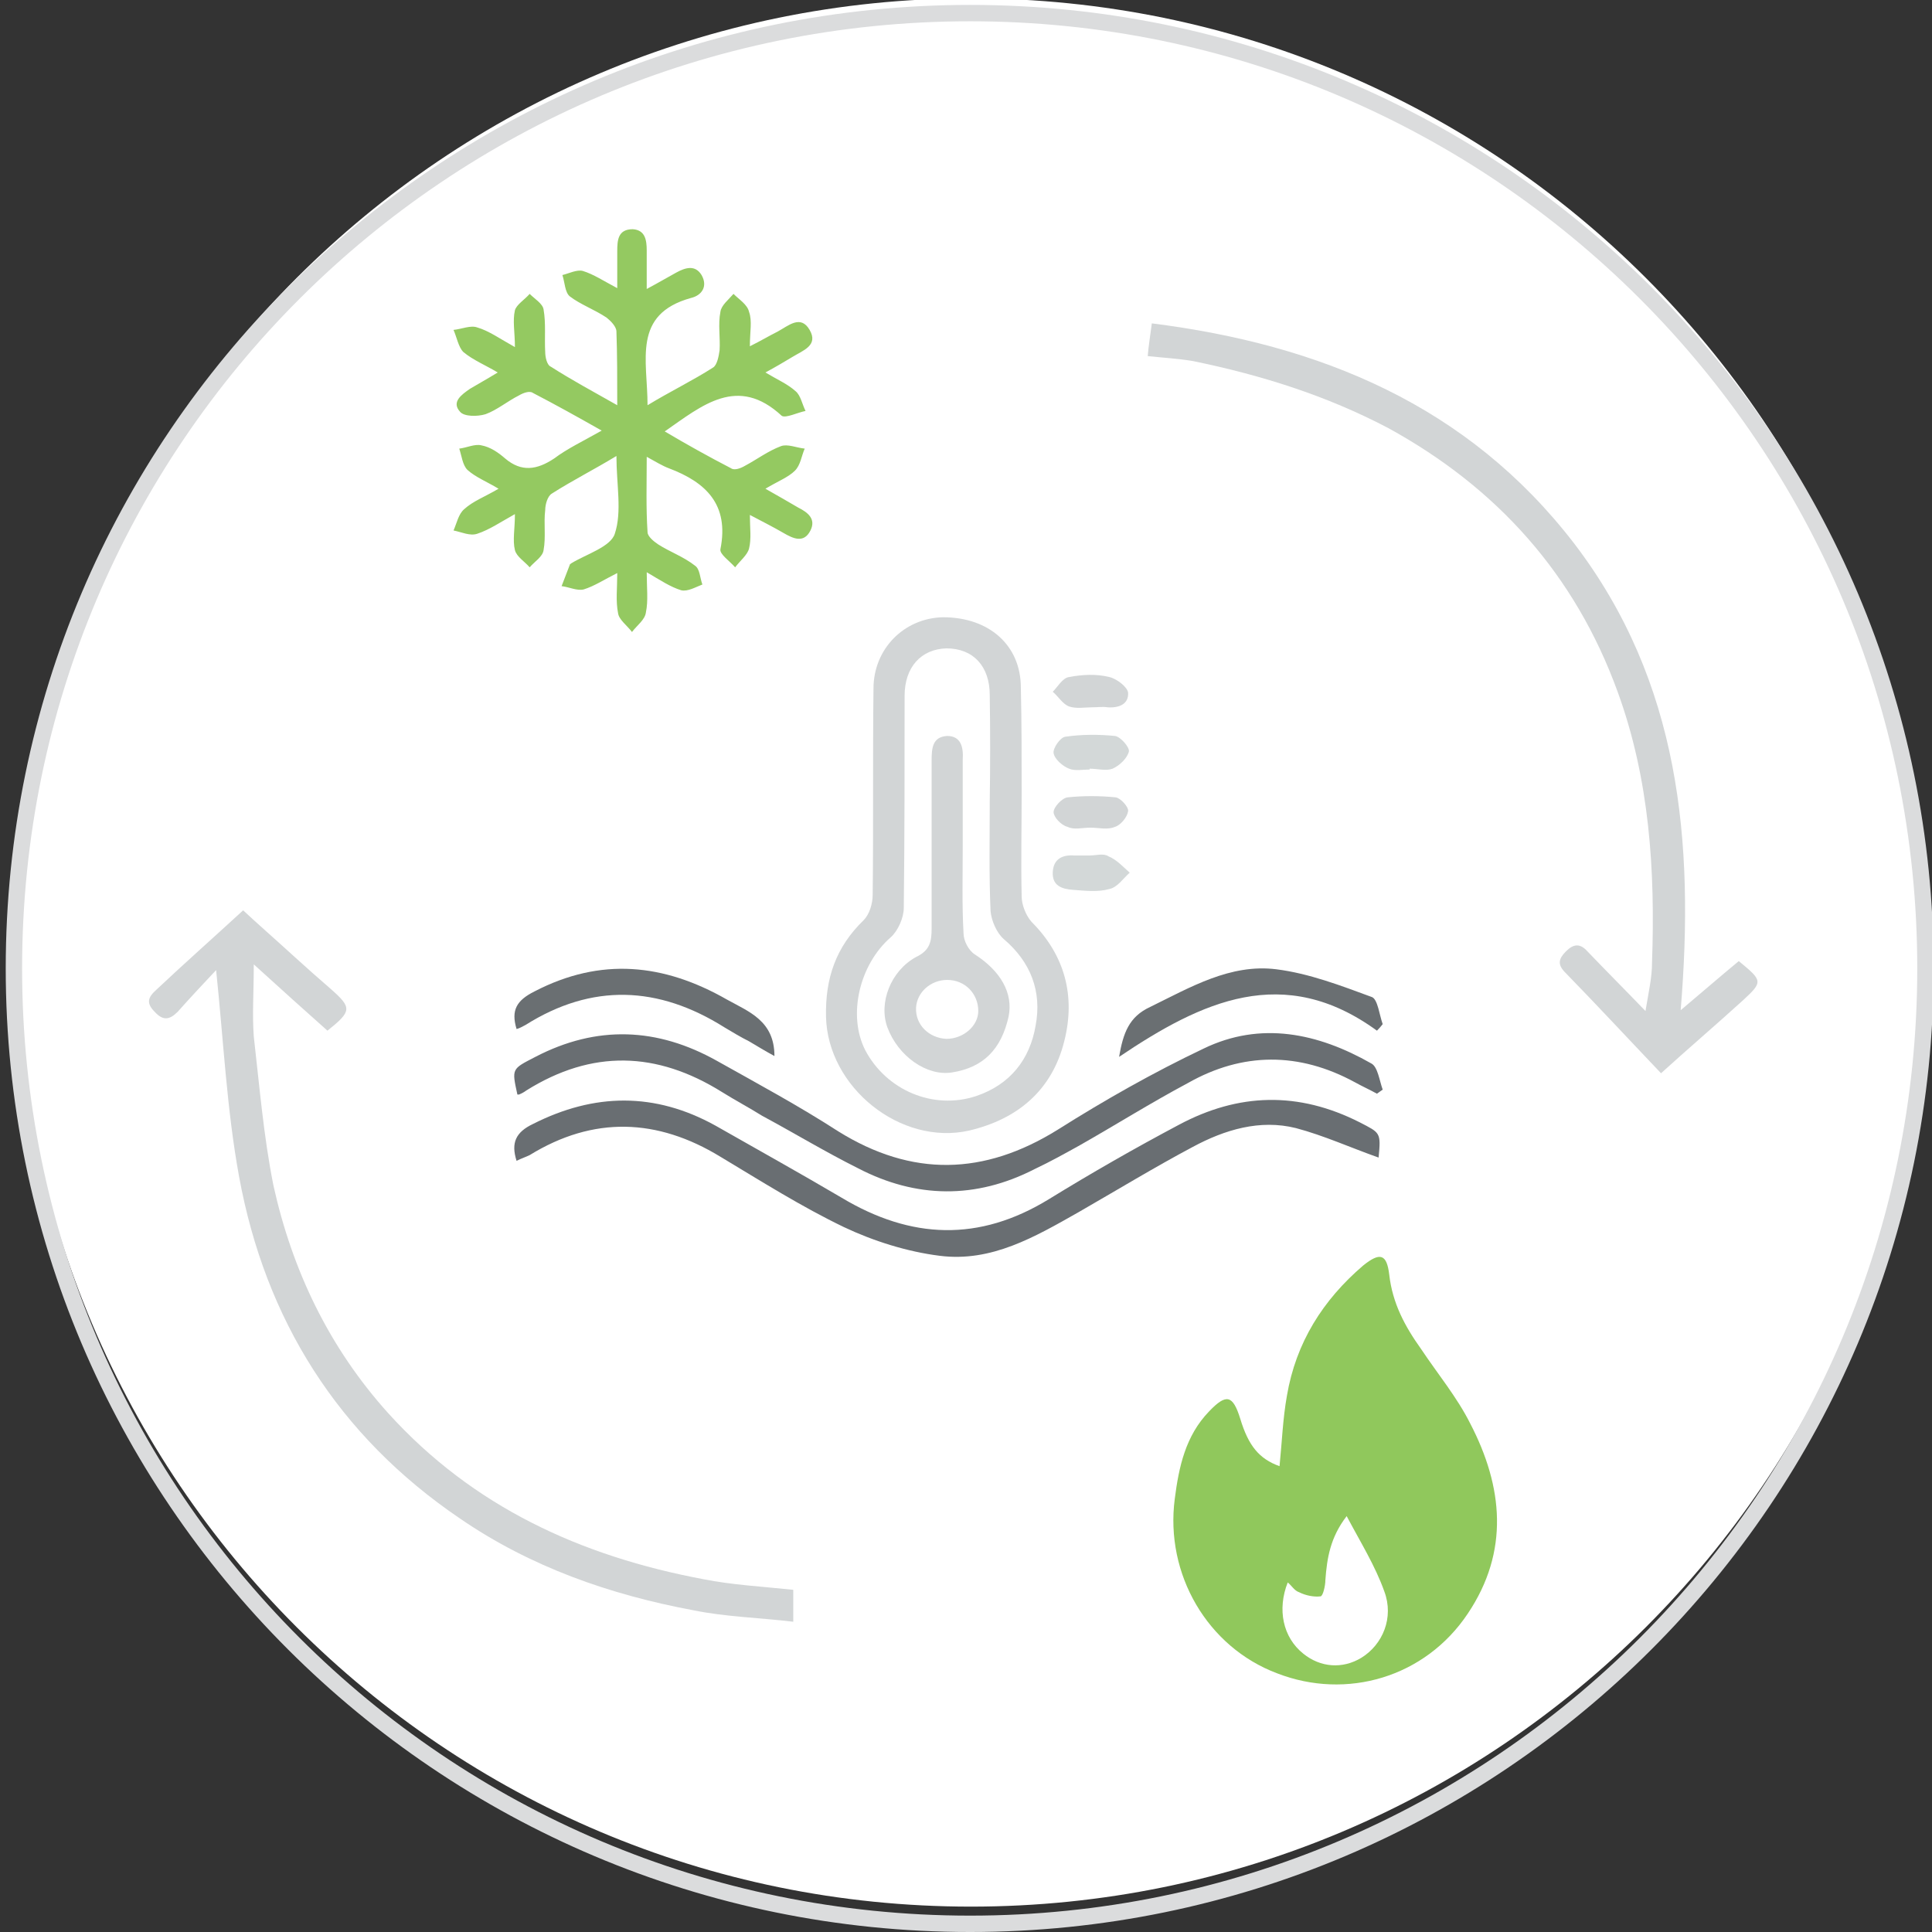
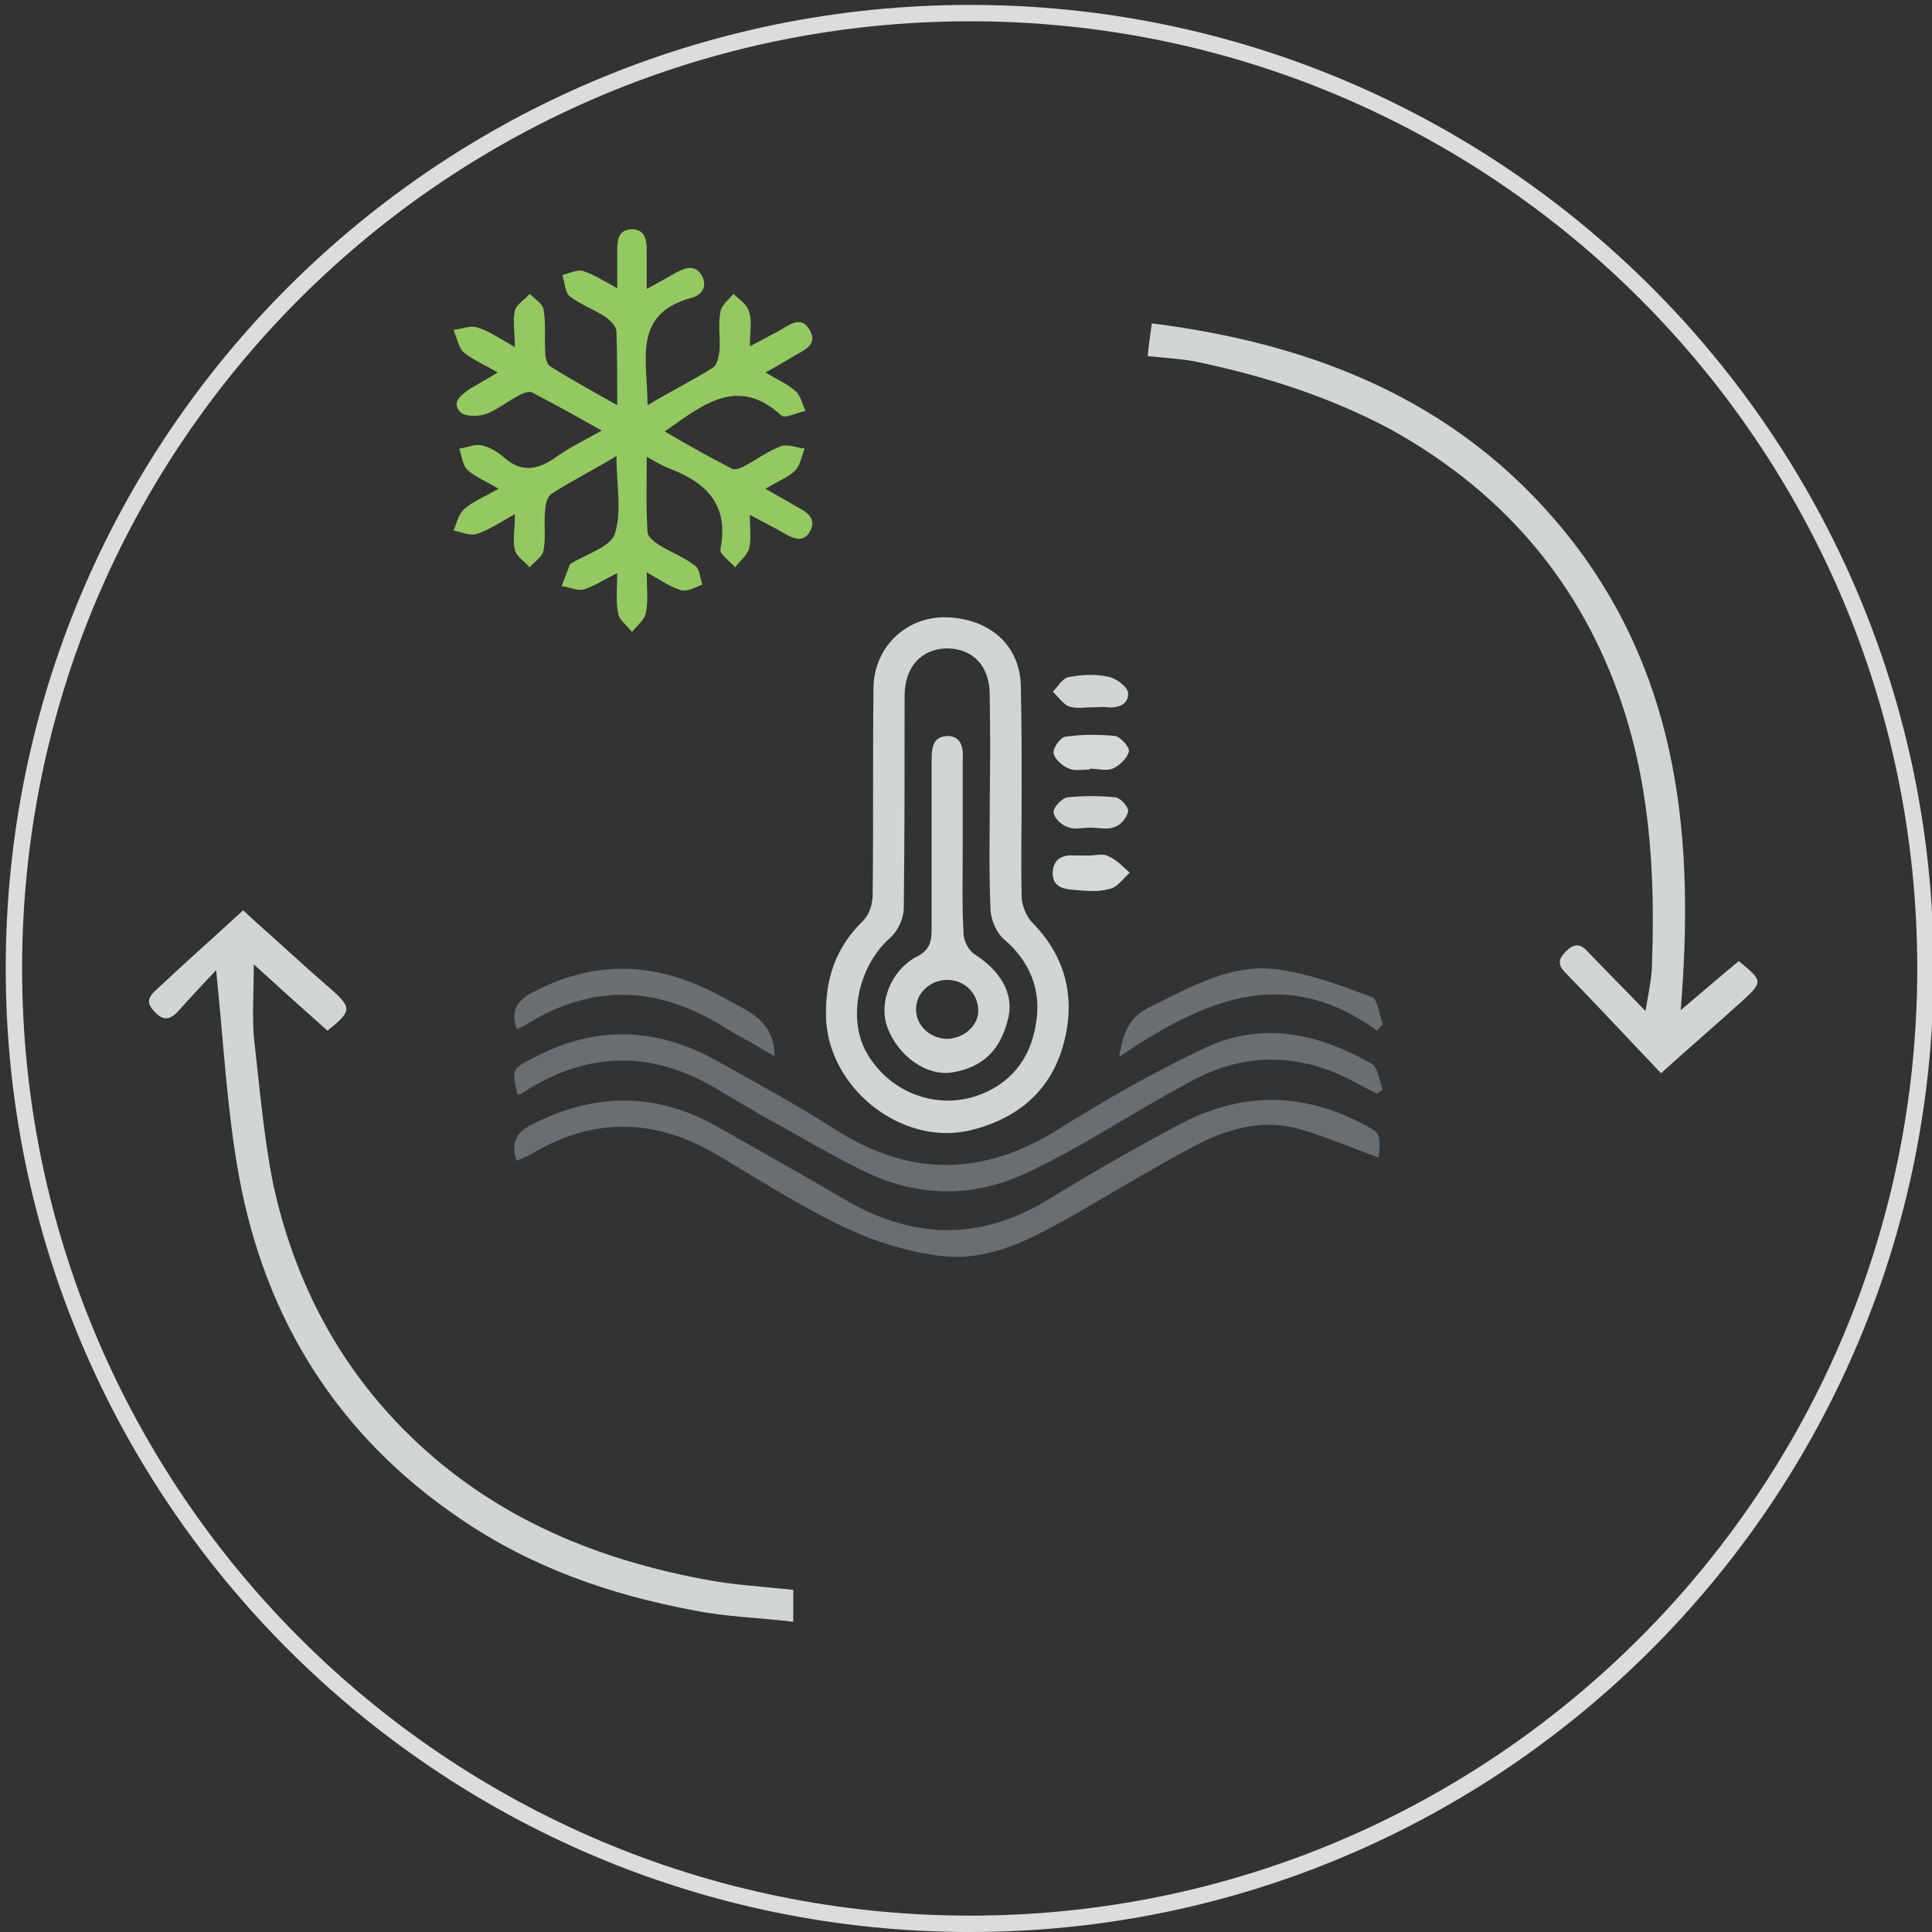
<svg xmlns="http://www.w3.org/2000/svg" version="1.2" viewBox="0 0 236 236" width="118" height="118">
  <rect x="0" y="0" width="236" height="236" fill="#333333" stroke="none" />
  <title>PICTO Cooling Only-ai</title>
  <style>
		.s0 { fill: #ffffff } 
		.s1 { fill: none;stroke: #dbdcdd;stroke-miterlimit:10;stroke-width: 2 } 
		.s2 { fill: #90c85c } 
		.s3 { fill: #94c961 } 
		.s4 { fill: #d2d5d6 } 
		.s5 { fill: #696e72 } 
		.s6 { fill: #6a6f72 } 
		.s7 { fill: #d3d8d8 } 
	</style>
  <g id="Layer 1">
-     <path id="&lt;Path&gt;" class="s0" d="m235.2 116.4c0 64.3-52.2 116.5-116.6 116.5-64.3 0-116.5-52.2-116.5-116.5 0-64.4 52.2-116.6 116.5-116.6 64.4 0 116.6 52.2 116.6 116.6z" />
+     <path id="&lt;Path&gt;" class="s0" d="m235.2 116.4z" />
    <g id="&lt;Group&gt;">
      <path id="&lt;Path&gt;" class="s1" d="m235.2 118.3c0 64.4-52.3 116.7-116.7 116.7-64.5 0-116.8-52.3-116.8-116.7 0-64.5 52.3-116.7 116.8-116.7 64.4 0 116.7 52.2 116.7 116.7z" />
      <g id="&lt;Group&gt;">
-         <path id="&lt;Compound Path&gt;" fill-rule="evenodd" class="s2" d="m156.3 179.1c0.3-3 0.4-5.8 0.9-8.6 1.1-6.5 4.4-11.7 9.3-15.9 2.1-1.7 2.9-1.4 3.2 1.1 0.4 3.5 1.9 6.3 3.9 9.1 2 3 4.4 5.9 6 9.1 4 7.7 4.8 15.6-0.3 23.2-5.2 7.8-14.8 10.6-23.3 7.3-8.5-3.2-13.7-12.1-12.5-21.3 0.5-3.9 1.3-7.7 4.2-10.7 2.1-2.2 2.9-2 3.8 0.9 1 3.3 2.3 4.9 4.8 5.8zm1 14.2c-1.3 3.3-0.6 6.7 1.9 8.7 2.1 1.7 4.8 1.9 7.1 0.5 2.6-1.6 4-4.9 2.8-8.1-1.1-3.1-2.9-6-4.6-9.2-2 2.6-2.4 5.1-2.6 7.8 0 0.7-0.3 2-0.6 2-0.8 0.1-1.8-0.1-2.6-0.5-0.6-0.2-0.9-0.8-1.4-1.2z" />
        <path id="&lt;Path&gt;" class="s3" d="m93.5 59.7c1.6 0.9 2.8 1.6 4 2.3 1.2 0.6 2.2 1.4 1.5 2.8-0.8 1.6-2.1 1-3.3 0.3-1.2-0.7-2.4-1.3-4.1-2.2 0 1.6 0.2 2.9-0.1 4.1-0.2 0.8-1.1 1.5-1.7 2.3-0.7-0.8-1.9-1.6-1.8-2.2 1.1-5.5-1.8-8.2-6.3-9.9-0.8-0.3-1.6-0.8-2.7-1.4 0 3.3-0.1 6.2 0.1 9.2 0 0.5 0.7 1.1 1.3 1.5 1.4 0.9 3.1 1.5 4.5 2.6 0.6 0.4 0.6 1.5 0.9 2.3-0.8 0.3-1.8 0.9-2.6 0.7-1.3-0.4-2.5-1.2-4.2-2.2 0 1.9 0.2 3.5-0.1 4.9-0.1 0.9-1.1 1.6-1.7 2.4-0.6-0.8-1.6-1.5-1.7-2.3-0.3-1.5-0.1-3-0.1-4.9-1.6 0.8-2.8 1.6-4.1 2-0.8 0.2-1.8-0.3-2.7-0.4q0.5-1.3 1-2.6c0-0.1 0.1-0.1 0.2-0.2 1.8-1.1 4.8-2 5.3-3.6 0.9-2.7 0.2-6 0.2-9.5-2.8 1.7-5.4 3-7.9 4.6-0.5 0.3-0.8 1.3-0.8 2-0.2 1.6 0.1 3.3-0.2 4.9-0.1 0.8-1.1 1.4-1.7 2.1-0.6-0.7-1.6-1.3-1.8-2.1-0.3-1.2 0-2.6 0-4.4-1.8 1-3.1 1.9-4.6 2.4-0.9 0.3-1.9-0.2-2.9-0.4 0.4-0.9 0.6-2 1.3-2.6 1.1-1 2.5-1.5 4.2-2.5-1.5-0.9-2.8-1.4-3.8-2.3-0.6-0.6-0.7-1.7-1-2.6 0.9-0.1 1.9-0.6 2.7-0.4 1.1 0.2 2.1 0.9 2.9 1.6 2 1.7 3.9 1.4 6 0 1.6-1.2 3.5-2.1 5.8-3.4-3-1.7-5.7-3.2-8.4-4.6-0.4-0.3-1.2 0-1.7 0.3-1.4 0.7-2.7 1.8-4.1 2.3-1 0.3-2.6 0.3-3.1-0.3-1.1-1.2 0.2-2.1 1.2-2.8 1-0.6 2.1-1.2 3.4-2-1.5-0.9-3-1.5-4.2-2.5-0.6-0.6-0.8-1.8-1.2-2.7 1-0.1 2.1-0.6 2.9-0.3 1.4 0.4 2.8 1.4 4.6 2.4 0-1.8-0.3-3.2 0-4.5 0.2-0.7 1.2-1.3 1.8-2 0.6 0.6 1.6 1.2 1.7 1.9 0.3 1.7 0.1 3.5 0.2 5.2 0 0.6 0.2 1.6 0.7 1.8 2.5 1.6 5.1 3 8.1 4.7 0-3.3 0-6.2-0.1-9 0-0.6-0.7-1.3-1.2-1.7-1.5-1-3.2-1.6-4.5-2.6-0.6-0.5-0.6-1.7-0.9-2.6 0.8-0.2 1.8-0.7 2.5-0.5 1.3 0.4 2.5 1.2 4.2 2.1 0-1.7 0-3.1 0-4.5 0-1.4 0.1-2.7 1.9-2.7 1.5 0.1 1.7 1.3 1.7 2.6 0 1.4 0 2.8 0 4.7 1.5-0.8 2.5-1.4 3.6-2 1.1-0.6 2.3-1 3.1 0.3 0.8 1.4 0 2.5-1.3 2.8-7.2 2-5.3 7.6-5.3 13.1 2.8-1.7 5.5-3 8-4.6 0.5-0.3 0.7-1.4 0.8-2.1 0.1-1.5-0.2-3.2 0.1-4.7 0.1-0.8 1-1.5 1.6-2.2 0.7 0.7 1.7 1.3 1.9 2.2 0.4 1.1 0.1 2.4 0.1 4.2 1.4-0.7 2.4-1.3 3.4-1.8 1.3-0.7 2.8-2.1 3.9-0.2 1.1 1.9-0.8 2.5-2.1 3.3-1 0.6-2 1.2-3.3 1.9 1.5 0.9 2.7 1.4 3.7 2.3 0.6 0.5 0.8 1.6 1.2 2.4-1 0.2-2.4 0.9-2.9 0.6-5.4-5-9.7-1.3-14.3 1.9 2.7 1.6 5.4 3.1 8.1 4.5 0.4 0.3 1.2 0 1.7-0.3 1.5-0.8 2.8-1.8 4.4-2.4 0.8-0.3 1.9 0.2 2.9 0.3-0.4 0.9-0.5 2-1.2 2.7-0.8 0.8-2.1 1.3-3.6 2.2z" />
        <path id="&lt;Path&gt;" class="s4" d="m212.4 117.4c2.9 2.4 3 2.5 0.5 4.8-3.3 3-6.7 5.9-10 8.9-4-4.2-7.8-8.3-11.7-12.3-1-1-0.8-1.7 0.1-2.6 0.9-0.9 1.7-1 2.6 0 2.2 2.3 4.5 4.6 7.1 7.3 0.4-2.4 0.8-4.1 0.8-5.9 0.4-11.3-0.3-22.4-4.2-33.1-5.2-14.3-14.7-24.9-28-32.2-7.6-4-15.6-6.5-23.9-8.2-1.8-0.3-3.6-0.4-5.5-0.6 0.1-1.3 0.3-2.4 0.5-4 20.6 2.6 38.6 10 51.6 26.9 12.9 16.9 14.7 36.4 13 57 2.5-2.1 4.8-4.1 7.1-6z" />
        <path id="&lt;Path&gt;" class="s4" d="m26.4 118.5c-1.5 1.6-3.1 3.3-4.7 5.1-1 1-1.8 1.1-2.8 0-1.1-1.1-0.8-1.8 0.2-2.7 3.4-3.2 6.9-6.3 10.6-9.7 1.6 1.5 4 3.6 6.3 5.7q2.2 2 4.4 3.9c2.6 2.3 2.6 2.7-0.4 5.1-2.8-2.5-5.6-5-9-8.1 0 3.4-0.2 6.1 0 8.8 0.7 6.1 1.2 12.2 2.4 18.2 2.3 10.4 6.8 19.8 14 27.8 10.4 11.5 23.6 17.5 38.5 20.3 3.5 0.7 7.2 0.9 11 1.3 0 1 0 2.2 0 3.9-4.2-0.5-8.3-0.6-12.2-1.4-10.2-1.9-19.9-5.3-28.5-11.2-14.9-10.1-23.8-24.3-27-41.8-1.5-8.2-1.9-16.6-2.8-25.2z" />
        <path id="&lt;Compound Path&gt;" fill-rule="evenodd" class="s4" d="m124.8 96.9c0 4.2-0.1 8.4 0 12.6 0 1 0.5 2.3 1.2 3.1 4.1 4.1 5.4 9.1 4 14.6-1.5 6-5.7 9.5-11.6 10.9-8.4 1.9-17.3-5.3-17.5-13.9-0.1-4.7 1.2-8.5 4.6-11.8 0.7-0.7 1.1-2 1.1-3.1 0.1-8.4 0-16.8 0.1-25.2 0-4.8 3.7-8.6 8.5-8.7 5.6 0 9.5 3.4 9.5 8.6 0.1 4.3 0.1 8.6 0.1 12.9zm-3.9 1q0.1-6.5 0-13c0-3.5-2-5.7-5.3-5.7-3.1 0.1-5.1 2.3-5.1 5.8 0 8.6 0 17.3-0.1 25.9 0 1.2-0.7 2.8-1.6 3.6-3.8 3.3-5.3 9.5-3.1 13.8 2.6 4.9 8.3 7.3 13.5 5.6 4.2-1.4 6.6-4.5 7.3-8.6 0.8-4.2-0.6-7.8-3.9-10.6-0.9-0.8-1.5-2.3-1.6-3.4-0.2-4.5-0.1-8.9-0.1-13.4z" />
        <path id="&lt;Path&gt;" class="s5" d="m168.4 141.4c-3.4-1.2-6.7-2.7-10.1-3.6-4.4-1.1-8.7 0.2-12.6 2.3-4.7 2.5-9.3 5.3-14 8-5.3 3-10.6 6.1-16.9 5.3-4-0.5-8.1-1.8-11.7-3.5-5.2-2.5-10.1-5.6-15.1-8.6-7.7-4.7-15.5-5-23.3-0.2-0.4 0.2-1 0.4-1.6 0.7-0.7-2.2-0.1-3.5 2-4.5 7.5-3.8 14.9-3.9 22.3 0.2 5.1 2.9 10.3 5.8 15.4 8.8 8.5 5.1 16.8 5.4 25.3 0.2q7.8-4.8 15.9-9.1c7.3-3.9 14.6-4.1 22.1-0.3 2.5 1.3 2.6 1.2 2.3 4.3z" />
        <path id="&lt;Path&gt;" class="s5" d="m168.2 133.6c-0.9-0.5-1.8-0.9-2.7-1.4-6.8-3.7-13.7-3.7-20.4 0.1-4.5 2.4-8.8 5.1-13.2 7.6-1.8 1-3.6 2-5.5 2.9-7.2 3.7-14.5 3.6-21.6-0.1-4-2-7.8-4.3-11.7-6.4-1.6-1-3.3-1.9-4.9-2.9-8-5-15.9-5.2-23.9-0.2q-0.4 0.3-0.9 0.5c0 0-0.1 0-0.2 0-0.7-3.2-0.7-3.1 2.2-4.6 7.5-3.9 14.9-3.6 22.2 0.5 5 2.8 10 5.5 14.8 8.6 9 5.6 17.8 5.4 26.8-0.2 5.7-3.6 11.7-7 17.8-9.9 7-3.4 14-1.9 20.5 1.8 0.8 0.4 1 2.1 1.4 3.2q-0.3 0.2-0.7 0.5z" />
        <path id="&lt;Path&gt;" class="s6" d="m168.2 125.9c-11.4-8.3-21.4-3.6-31.5 3.2 0.5-2.9 1.2-4.9 3.8-6.1 4.9-2.4 9.8-5.3 15.4-4.6 4 0.5 7.9 2 11.7 3.4 0.7 0.3 0.9 2.2 1.3 3.3q-0.3 0.4-0.7 0.8z" />
        <path id="&lt;Path&gt;" class="s6" d="m63.1 125.7c-0.7-2.3 0-3.5 2.2-4.6 8.1-4.2 15.8-3.4 23.5 1 2.7 1.5 5.8 2.6 5.8 6.9-1.1-0.6-2.1-1.2-3.1-1.8-1-0.5-2-1.1-3-1.7-8.1-5.1-16.2-5.4-24.3-0.3-0.4 0.2-0.7 0.4-1.1 0.5z" />
        <path id="&lt;Path&gt;" class="s7" d="m133.1 94c-0.8 0-1.8 0.2-2.5-0.1-0.8-0.3-1.8-1.2-1.9-1.9-0.1-0.6 0.8-1.9 1.4-2 2-0.3 4.1-0.3 6.1-0.1 0.7 0.1 1.8 1.4 1.7 1.9-0.2 0.8-1.1 1.7-2 2.1-0.8 0.3-1.8 0-2.8 0q0 0.1 0 0.1z" />
        <path id="&lt;Path&gt;" class="s7" d="m133.1 104.5c0.8 0 1.7-0.3 2.3 0.1 1 0.4 1.8 1.3 2.6 2-0.8 0.7-1.5 1.8-2.5 2-1.4 0.4-3 0.2-4.4 0.1-1.4-0.1-2.6-0.5-2.5-2.2 0.1-1.6 1.2-2.1 2.6-2q1 0 1.9 0z" />
        <path id="&lt;Path&gt;" class="s4" d="m133.2 101.1c-1 0-2 0.3-2.8-0.1-0.8-0.2-1.7-1.2-1.7-1.8 0-0.6 1-1.7 1.7-1.8 1.9-0.2 3.9-0.2 5.9 0 0.6 0.1 1.6 1.2 1.5 1.7-0.1 0.7-0.9 1.7-1.6 1.9-0.9 0.4-2 0.1-3 0.1z" />
        <path id="&lt;Path&gt;" class="s4" d="m133.4 86.4c-0.9 0-1.9 0.2-2.8-0.1-0.8-0.3-1.3-1.2-2-1.8 0.6-0.6 1.2-1.7 2-1.8 1.6-0.3 3.3-0.4 4.9 0 0.9 0.2 2.2 1.2 2.3 1.9 0.1 1.4-1.1 1.9-2.5 1.8-0.6-0.1-1.2 0-1.9 0z" />
        <path id="&lt;Compound Path&gt;" fill-rule="evenodd" class="s4" d="m117.6 103.5c0 3.5-0.1 7 0.1 10.5 0 0.9 0.6 2.1 1.4 2.6 3.1 2 4.7 4.7 4.1 7.6-0.9 4-3.1 6.2-6.9 6.8-3.1 0.5-6.6-2-7.9-5.5-1.1-3 0.4-6.9 3.5-8.6 1.7-0.8 1.9-1.9 1.9-3.5 0-6.9 0-13.7 0-20.5 0-1.5 0.1-2.9 1.9-3 1.7 0 2 1.4 1.9 2.9 0 3.6 0 7.1 0 10.7zm-2 23.4c2.1 0 3.9-1.6 3.9-3.4 0-2.1-1.6-3.8-3.8-3.8-2 0-3.7 1.5-3.8 3.4-0.1 2.1 1.6 3.7 3.7 3.8z" />
      </g>
    </g>
  </g>
</svg>